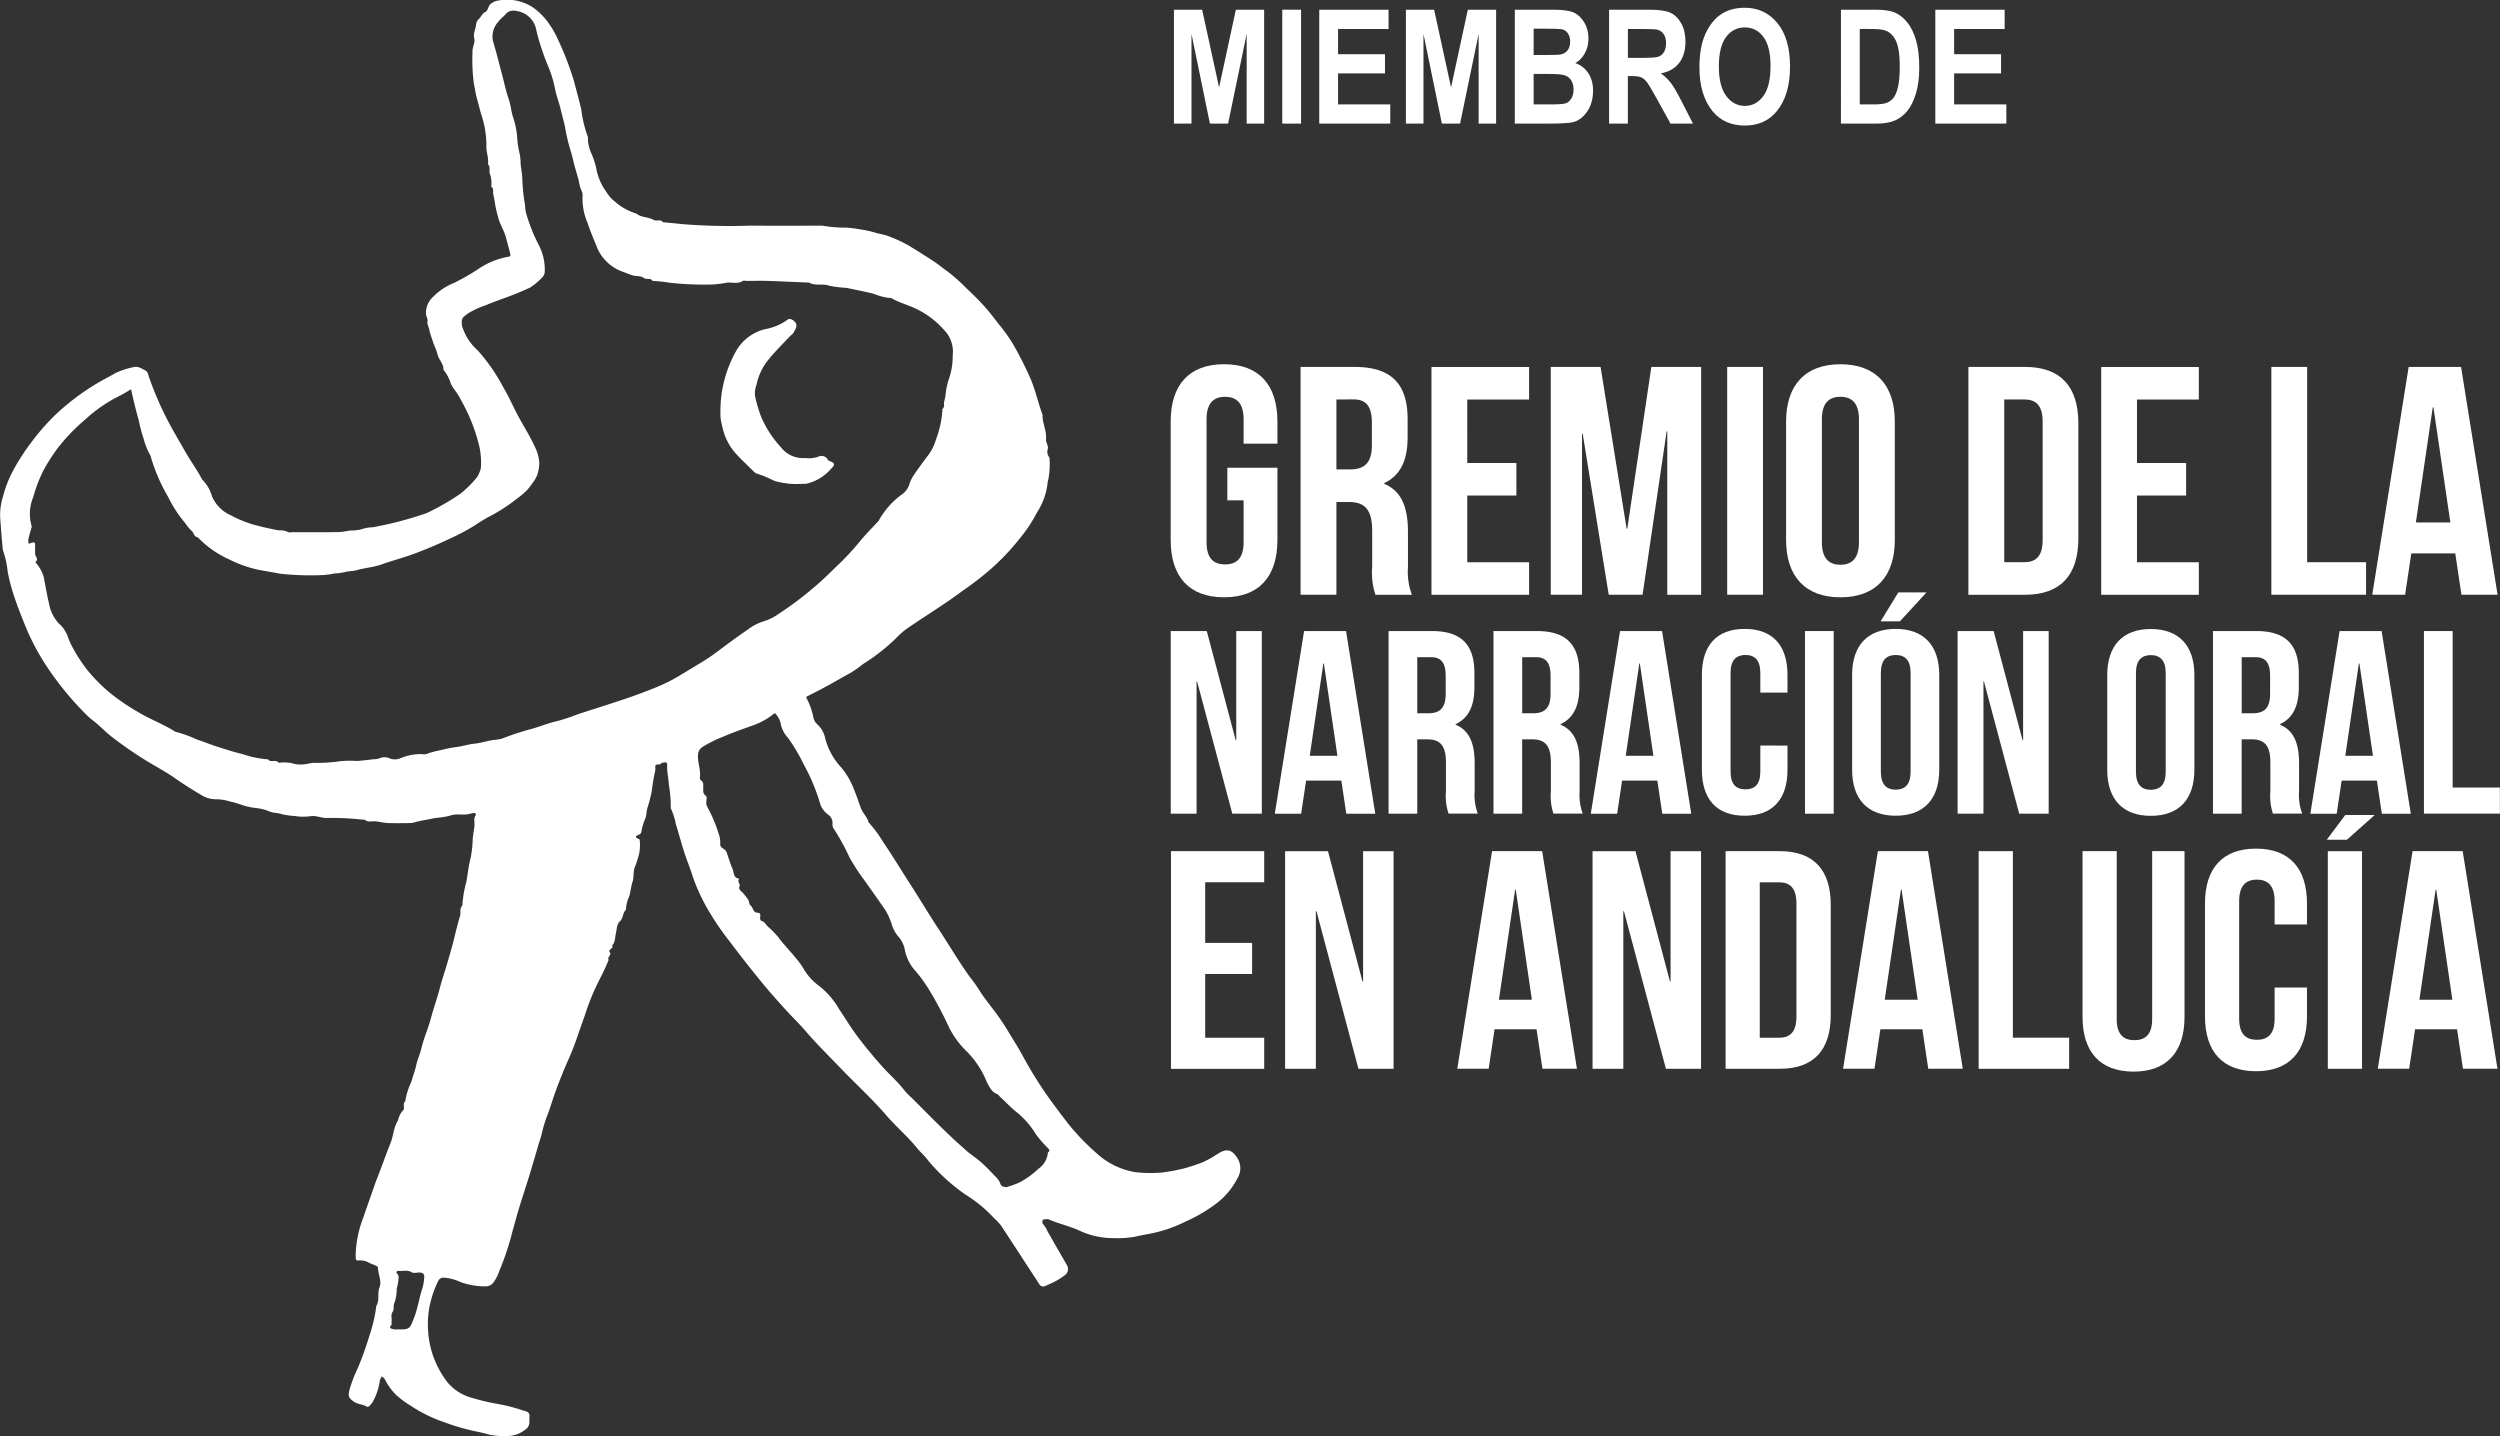
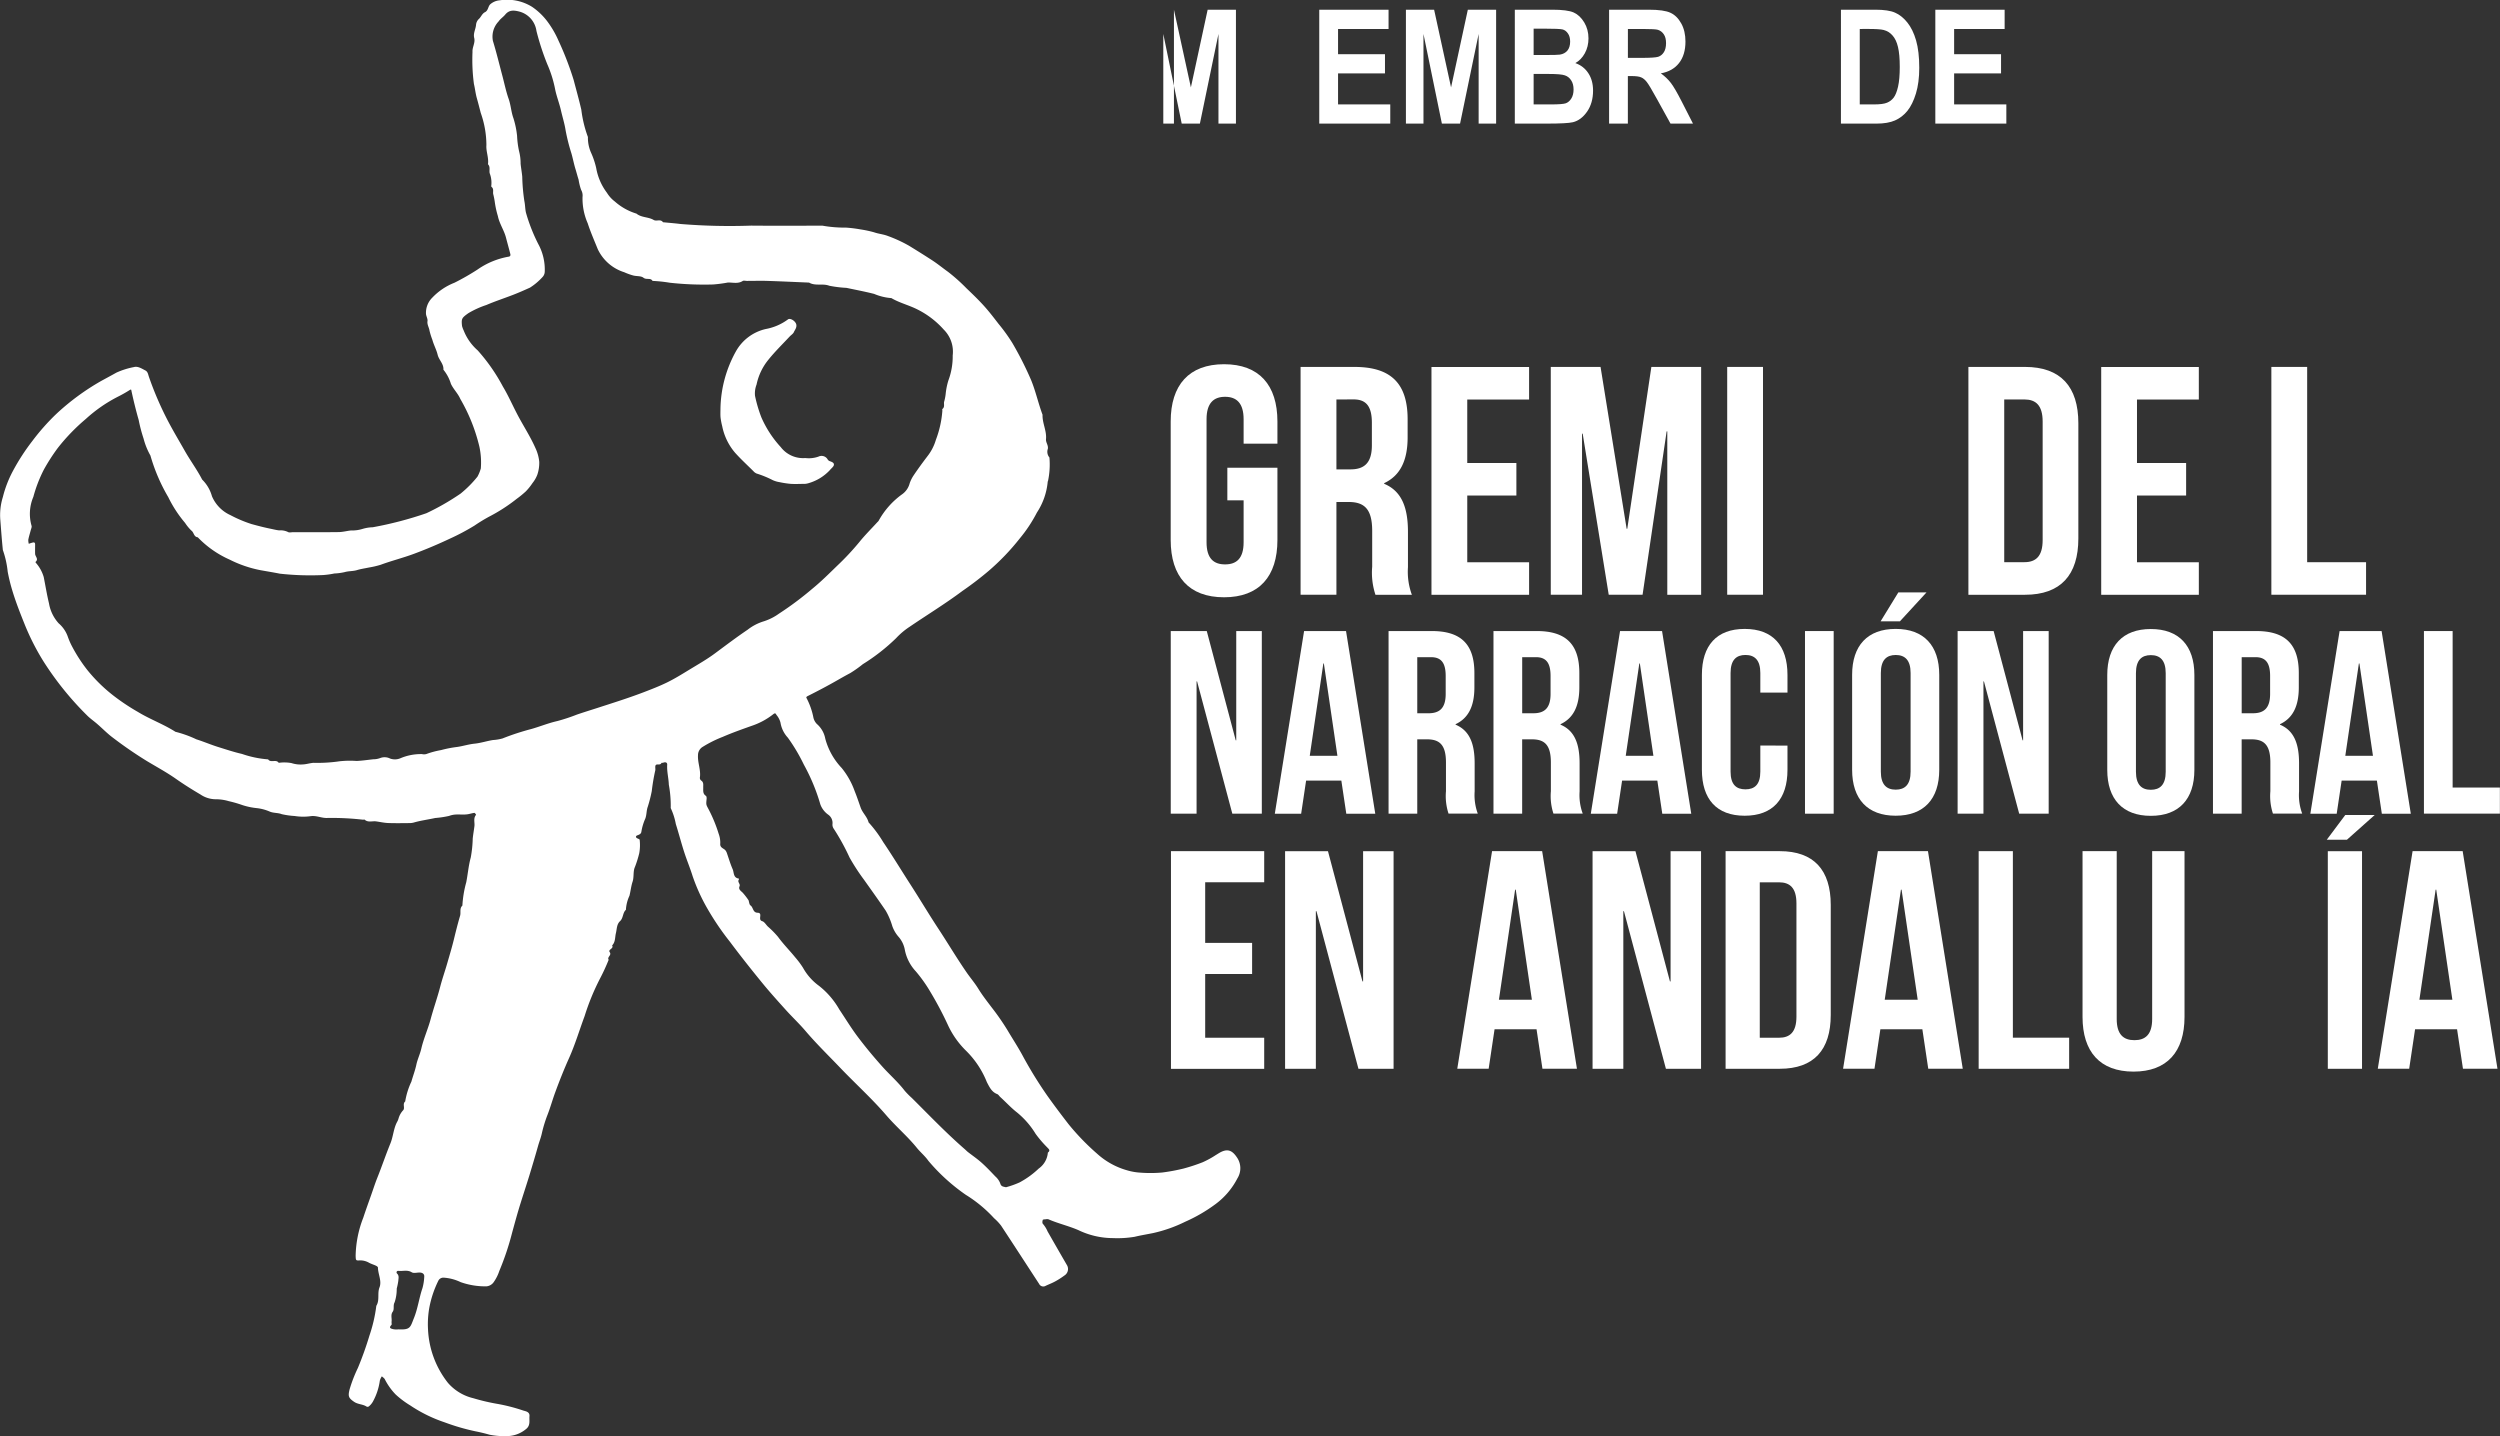
<svg xmlns="http://www.w3.org/2000/svg" version="1.1" viewBox="0 0 216.94 124.62">
  <rect x="0" y="0" width="216.94" height="124.62" fill="#333333" stroke="none" />
  <g transform="translate(101.59 31.61)" fill="#fff" data-name="Group 3">
    <path transform="translate(-28.44,-512.89)" d="m33.354 521.87h4.346v6.268c0 3.163-1.58 4.972-4.631 4.972s-4.631-1.809-4.631-4.972v-10.28c0-3.163 1.583-4.972 4.631-4.972s4.631 1.811 4.631 4.973v1.92h-2.934v-2.117c0-1.411-0.623-1.949-1.608-1.949s-1.608 0.537-1.608 1.949v10.674c0 1.411 0.623 1.92 1.608 1.92s1.608-0.509 1.608-1.92v-3.639h-1.412z" data-name="Path 8" />
    <path transform="translate(-52.621,-513.38)" d="m70.387 533.38a6.1 6.1 0 0 1-0.283-2.429v-3.106c0-1.837-0.623-2.514-2.034-2.514h-1.07v8.049h-3.11v-19.769h4.689c3.22 0 4.6 1.5 4.6 4.546v1.555c0 2.034-0.648 3.331-2.034 3.983v0.057c1.554 0.648 2.063 2.117 2.063 4.18v3.052a5.8 5.8 0 0 0 0.34 2.4h-3.161zm-3.387-16.946v6.067h1.214c1.157 0 1.863-0.509 1.863-2.088v-1.949c0-1.411-0.48-2.034-1.58-2.034z" data-name="Path 9" />
    <path transform="translate(-76.987,-513.37)" d="m102.72 521.94h4.263v2.823h-4.263v5.789h5.366v2.823h-8.472v-19.77h8.471v2.823h-5.366z" data-name="Path 10" />
    <path transform="translate(-99.217,-513.37)" d="m138.78 527.64h0.057l2.088-14.037h4.32v19.769h-2.937v-14.178h-0.057l-2.088 14.177h-2.937l-2.26-13.98h-0.057v13.98h-2.712v-19.769h4.32z" data-name="Path 11" />
    <path transform="translate(-132.07,-513.38)" d="m180.36 513.61h3.106v19.769h-3.106z" data-name="Path 12" />
-     <path transform="translate(-143.04,-512.89)" d="m196.44 517.86c0-3.163 1.666-4.972 4.717-4.972s4.717 1.809 4.717 4.972v10.28c0 3.163-1.666 4.972-4.717 4.972s-4.717-1.809-4.717-4.972zm3.106 10.477c0 1.411 0.623 1.949 1.608 1.949s1.608-0.537 1.608-1.949v-10.675c0-1.411-0.623-1.949-1.608-1.949s-1.608 0.537-1.608 1.949z" data-name="Path 13" />
    <path transform="translate(-176.97,-513.38)" d="m246.19 513.61h4.91c3.106 0 4.631 1.723 4.631 4.886v10c0 3.163-1.526 4.886-4.631 4.886h-4.91zm3.109 2.823v14.12h1.751c0.989 0 1.583-0.509 1.583-1.92v-10.28c0-1.411-0.594-1.92-1.583-1.92z" data-name="Path 14" />
    <path transform="translate(-201.7,-513.37)" d="m285.55 521.94h4.263v2.823h-4.263v5.789h5.366v2.823h-8.472v-19.77h8.471v2.823h-5.366z" data-name="Path 15" />
    <path transform="translate(-233.39,-513.38)" d="m328.9 513.61h3.106v16.946h5.111v2.823h-8.217z" data-name="Path 16" />
-     <path transform="translate(-252.18,-513.38)" d="m367.32 533.38h-3.135l-0.537-3.586h-3.815l-0.537 3.586h-2.851l3.16-19.769h4.546zm-7.092-6.272h2.994l-1.469-10h-0.057z" data-name="Path 17" />
    <path transform="translate(-28.447,-562.56)" d="m30.736 590.08h-0.045v11.478h-2.241v-15.849h3.125l2.514 9.485h0.044v-9.485h2.219v15.849h-2.559z" data-name="Path 18" />
    <path transform="translate(-47.826,-562.56)" d="m65.576 601.56h-2.514l-0.429-2.874h-3.058l-0.429 2.874h-2.286l2.54-15.849h3.64zm-5.684-5.026h2.4l-1.176-8.014h-0.044z" data-name="Path 19" />
    <path transform="translate(-69.006,-562.56)" d="m93.117 601.56a4.87 4.87 0 0 1-0.226-1.949v-2.489c0-1.472-0.5-2.015-1.631-2.015h-0.86v6.453h-2.49v-15.849h3.757c2.581 0 3.691 1.2 3.691 3.646v1.244c0 1.631-0.521 2.67-1.631 3.191v0.045c1.246 0.521 1.653 1.7 1.653 3.35v2.444a4.626 4.626 0 0 0 0.273 1.923h-2.536zm-2.717-13.582v4.867h0.973c0.928 0 1.494-0.407 1.494-1.675v-1.561c0-1.132-0.385-1.631-1.268-1.631z" data-name="Path 20" />
    <path transform="translate(-88.535,-562.56)" d="m121.75 601.56a4.87 4.87 0 0 1-0.226-1.949v-2.489c0-1.472-0.5-2.015-1.631-2.015h-0.861v6.453h-2.489v-15.849h3.76c2.581 0 3.691 1.2 3.691 3.646v1.244c0 1.631-0.521 2.67-1.631 3.191v0.045c1.246 0.521 1.653 1.7 1.653 3.35v2.444a4.627 4.627 0 0 0 0.273 1.923h-2.537zm-2.715-13.583v4.867h0.968c0.928 0 1.494-0.407 1.494-1.675v-1.561c0-1.132-0.385-1.631-1.268-1.631z" data-name="Path 21" />
    <path transform="translate(-106.66,-562.56)" d="m151.83 601.56h-2.514l-0.429-2.874h-3.058l-0.429 2.874h-2.286l2.537-15.849h3.646zm-5.684-5.026h2.4l-1.176-8.014h-0.045z" data-name="Path 22" />
    <path transform="translate(-127.36,-562.17)" d="m180.88 595.26v2.1c0 2.537-1.268 3.986-3.713 3.986s-3.713-1.449-3.713-3.986v-8.239c0-2.537 1.268-3.986 3.713-3.986s3.713 1.45 3.713 3.986v1.539h-2.356v-1.7c0-1.132-0.5-1.564-1.291-1.564s-1.291 0.429-1.291 1.564v8.557c0 1.132 0.5 1.539 1.291 1.539s1.291-0.407 1.291-1.539v-2.263z" data-name="Path 23" />
    <path transform="translate(-146.54,-562.57)" d="m201.58 585.72h2.489v15.849h-2.489z" data-name="Path 24" />
    <path transform="translate(-155.33,-555.38)" d="m214.46 582.33c0-2.537 1.335-3.986 3.78-3.986s3.78 1.45 3.78 3.986v8.239c0 2.537-1.335 3.986-3.78 3.986s-3.78-1.449-3.78-3.986zm6.453-7.152-2.308 2.511h-1.675l1.539-2.511zm-3.961 15.551c0 1.132 0.5 1.564 1.291 1.564s1.291-0.429 1.291-1.564v-8.557c0-1.132-0.5-1.564-1.291-1.564s-1.291 0.429-1.291 1.564z" data-name="Path 25" />
    <path transform="translate(-174.96,-562.56)" d="m245.53 590.08h-0.044v11.478h-2.242v-15.849h3.125l2.514 9.485h0.044v-9.485h2.219v15.849h-2.559z" data-name="Path 26" />
    <path transform="translate(-202.85,-562.17)" d="m284.12 589.13c0-2.537 1.335-3.986 3.78-3.986s3.78 1.45 3.78 3.986v8.239c0 2.537-1.335 3.986-3.78 3.986s-3.78-1.449-3.78-3.986zm2.489 8.4c0 1.132 0.5 1.564 1.291 1.564s1.291-0.429 1.291-1.564v-8.557c0-1.132-0.5-1.564-1.291-1.564s-1.291 0.429-1.291 1.564z" data-name="Path 27" />
    <path transform="translate(-222.52,-562.56)" d="m318.17 601.56a4.87 4.87 0 0 1-0.226-1.949v-2.489c0-1.472-0.5-2.015-1.631-2.015h-0.861v6.453h-2.489v-15.849h3.757c2.581 0 3.691 1.2 3.691 3.646v1.244c0 1.631-0.521 2.67-1.631 3.191v0.045c1.246 0.521 1.653 1.7 1.653 3.35v2.444a4.626 4.626 0 0 0 0.273 1.923h-2.537zm-2.715-13.583v4.867h0.973c0.928 0 1.494-0.407 1.494-1.675v-1.561c0-1.132-0.385-1.631-1.268-1.631z" data-name="Path 28" />
    <path transform="translate(-240.64,-562.56)" d="m348.25 601.56h-2.514l-0.429-2.874h-3.058l-0.429 2.874h-2.286l2.537-15.849h3.646zm-5.684-5.026h2.4l-1.176-8.014h-0.045z" data-name="Path 29" />
    <path transform="translate(-261.82,-562.57)" d="m370.57 585.72h2.489v13.58h4.1v2.263h-6.59v-15.843z" data-name="Path 30" />
    <path transform="translate(-28.488,-603.55)" d="m31.479 653.76h4.072v2.7h-4.072v5.531h5.121v2.7h-8.09v-18.891h8.09v2.7h-5.121z" data-name="Path 31" />
    <path transform="translate(-49.736,-603.55)" d="m62.384 651.01h-0.054v13.678h-2.67v-18.885h3.722l2.994 11.3h0.054v-11.3h2.645v18.885h-3.048z" data-name="Path 32" />
    <path transform="translate(-81.809,-603.55)" d="m117.06 664.68h-2.994l-0.512-3.427h-3.643l-0.512 3.427h-2.724l3.02-18.885h4.345zm-6.771-5.989h2.861l-1.4-9.549h-0.055z" data-name="Path 33" />
    <path transform="translate(-106.99,-603.55)" d="m146.32 651.01h-0.054v13.678h-2.67v-18.885h3.722l2.994 11.3h0.054v-11.3h2.645v18.885h-3.048z" data-name="Path 34" />
    <path transform="translate(-131.77,-603.55)" d="m179.92 645.8h4.7c2.969 0 4.425 1.647 4.425 4.666v9.552c0 3.02-1.456 4.666-4.425 4.666h-4.7zm2.966 2.7v13.491h1.672c0.944 0 1.51-0.486 1.51-1.834v-9.819c0-1.348-0.566-1.834-1.51-1.834h-1.672z" data-name="Path 35" />
    <path transform="translate(-153.65,-603.55)" d="m222.38 664.68h-2.994l-0.512-3.427h-3.643l-0.512 3.427h-2.724l3.02-18.885h4.345zm-6.771-5.989h2.861l-1.4-9.549h-0.054z" data-name="Path 36" />
    <path transform="translate(-178.89,-603.55)" d="m249 645.8h2.969v16.186h4.883v2.7h-7.852z" data-name="Path 37" />
    <path transform="translate(-198.23,-603.55)" d="m280.32 645.8v14.568c0 1.348 0.594 1.834 1.538 1.834s1.538-0.486 1.538-1.834v-14.568h2.808v14.381c0 3.02-1.51 4.749-4.425 4.749s-4.425-1.726-4.425-4.749v-14.381z" data-name="Path 38" />
-     <path transform="translate(-221.03,-603.09)" d="m319.63 657.18v2.508c0 3.023-1.51 4.749-4.425 4.749s-4.425-1.726-4.425-4.749v-9.819c0-3.023 1.51-4.749 4.425-4.749s4.425 1.726 4.425 4.749v1.831h-2.807v-2.025c0-1.348-0.594-1.863-1.539-1.863s-1.539 0.512-1.539 1.863v10.2c0 1.348 0.594 1.834 1.539 1.834s1.539-0.486 1.539-1.834v-2.7h2.807z" data-name="Path 39" />
    <path transform="translate(-243.72,-596.8)" d="m348.2 635.91-2.409 2.146h-1.751l1.605-2.146zm-4.072 3.144h2.969v18.885h-2.969z" data-name="Path 40" />
    <path transform="translate(-253.23,-603.55)" d="m368.36 664.68h-2.994l-0.512-3.427h-3.643l-0.512 3.427h-2.724l3.02-18.885h4.345zm-6.774-5.989h2.861l-1.4-9.549h-0.052z" data-name="Path 41" />
  </g>
  <g fill="#fff" data-name="Group 4">
    <path transform="translate(-.004 .018)" d="m0.034 45.132a5.258 5.258 0 0 1 0.22-2.024 9.828 9.828 0 0 1 0.867-2.249 18.406 18.406 0 0 1 1.679-2.595 19.253 19.253 0 0 1 2.073-2.346 20.64 20.64 0 0 1 3.951-2.9c0.427-0.233 0.855-0.461 1.279-0.7a6.627 6.627 0 0 1 1.517-0.481c0.343-0.1 0.678 0.128 0.99 0.287 0.225 0.113 0.243 0.345 0.32 0.565a28.5 28.5 0 0 0 1.67 3.863c0.453 0.862 0.957 1.7 1.435 2.546s1.065 1.635 1.514 2.502a3.249 3.249 0 0 1 0.847 1.441 3.137 3.137 0 0 0 1.6 1.64 11.144 11.144 0 0 0 1.845 0.78c0.54 0.148 1.08 0.289 1.627 0.4 0.253 0.051 0.5 0.118 0.76 0.146a1.476 1.476 0 0 1 0.772 0.143c0.1 0.069 0.292 0.013 0.44 0.013 1.32 0 2.641 0.01 3.958-8e-3 0.353-5e-3 0.7-0.1 1.059-0.141a3.041 3.041 0 0 0 0.993-0.131 3.439 3.439 0 0 1 0.9-0.148 31.625 31.625 0 0 0 4.657-1.218 21.217 21.217 0 0 0 2.963-1.7 9.654 9.654 0 0 0 1.469-1.476 3.471 3.471 0 0 0 0.289-0.709 6.549 6.549 0 0 0-0.12-1.87 15.244 15.244 0 0 0-1.663-4.168c-0.2-0.466-0.6-0.844-0.814-1.308a3.568 3.568 0 0 0-0.65-1.223c0.041-0.5-0.384-0.829-0.5-1.295-0.1-0.432-0.338-0.852-0.458-1.3a6.416 6.416 0 0 1-0.248-0.791c-0.036-0.284-0.223-0.522-0.174-0.834 0.028-0.192-0.107-0.4-0.13-0.609a1.84 1.84 0 0 1 0.542-1.418 5.339 5.339 0 0 1 1.929-1.3 20.86 20.86 0 0 0 1.991-1.139 6.73 6.73 0 0 1 2.677-1.116c0.179-0.02 0.207-0.115 0.177-0.241-0.118-0.473-0.253-0.942-0.374-1.412-0.166-0.65-0.571-1.205-0.706-1.878a7.891 7.891 0 0 1-0.269-1.233 6.509 6.509 0 0 0-0.138-0.686c-0.033-0.207 0.074-0.445-0.148-0.617-0.036-0.028-5e-3 -0.143-5e-3 -0.217a2.273 2.273 0 0 0-0.133-0.916c-0.1-0.248 0.077-0.583-0.166-0.826 0.082-0.563-0.177-1.108-0.136-1.656a8.392 8.392 0 0 0-0.489-2.794c-0.11-0.422-0.218-0.852-0.338-1.274-0.118-0.407-0.156-0.839-0.256-1.244a15.875 15.875 0 0 1-0.123-2.784c-0.028-0.409 0.256-0.786 0.148-1.208-0.1-0.4 0.125-0.752 0.159-1.134a0.793 0.793 0 0 1 0.225-0.494c0.215-0.182 0.287-0.478 0.553-0.609 0.281-0.141 0.266-0.5 0.45-0.678a1.414 1.414 0 0 1 0.819-0.35 4.11 4.11 0 0 1 2.822 0.57 5.621 5.621 0 0 1 1.395 1.366 8.349 8.349 0 0 1 0.893 1.569 26.8 26.8 0 0 1 1.315 3.411c0.223 0.855 0.463 1.707 0.663 2.572a10.354 10.354 0 0 0 0.573 2.372 3.182 3.182 0 0 0 0.279 1.377 6.949 6.949 0 0 1 0.438 1.308 5 5 0 0 0 0.934 2.157 2.766 2.766 0 0 0 0.683 0.755 5.049 5.049 0 0 0 1.878 1.052c0.435 0.356 1.029 0.276 1.489 0.548 0.256 0.151 0.6-0.107 0.814 0.2 0.5 0.049 1.006 0.087 1.507 0.151a52.283 52.283 0 0 0 6.139 0.143c2.068 0.02 4.132 5e-3 6.2 5e-3a10.8 10.8 0 0 0 2.027 0.166 11.571 11.571 0 0 1 1.279 0.159 9.51 9.51 0 0 1 1.162 0.248c0.386 0.138 0.821 0.169 1.21 0.325a11.842 11.842 0 0 1 1.824 0.842c0.655 0.4 1.308 0.809 1.955 1.228 0.5 0.32 0.952 0.693 1.43 1.036a15.311 15.311 0 0 1 1.584 1.412c0.522 0.5 1.044 1 1.528 1.535 0.448 0.494 0.855 1.026 1.261 1.553a15.238 15.238 0 0 1 1.205 1.668 29.23 29.23 0 0 1 1.625 3.209c0.409 0.99 0.627 2.029 1 3.025-0.028 0.724 0.368 1.387 0.3 2.116-0.028 0.292 0.212 0.522 0.161 0.837a0.769 0.769 0 0 0 0.136 0.757 6.908 6.908 0 0 1-0.123 2.039c-8e-3 0.02-0.026 0.043-0.026 0.064a5.807 5.807 0 0 1-0.937 2.674 12.376 12.376 0 0 1-1.483 2.241 20.091 20.091 0 0 1-2.71 2.827 28.311 28.311 0 0 1-2.259 1.727c-1.492 1.116-3.076 2.083-4.608 3.127a6.356 6.356 0 0 0-1.159 0.98 16.9 16.9 0 0 1-2.884 2.254 10.271 10.271 0 0 1-1.1 0.778c-0.368 0.194-0.732 0.4-1.093 0.606-0.821 0.473-1.661 0.914-2.508 1.341-0.128 0.064-0.258 0.115-0.182 0.228a6.129 6.129 0 0 1 0.594 1.7 1.158 1.158 0 0 0 0.3 0.54 2.224 2.224 0 0 1 0.727 1.272 5.916 5.916 0 0 0 1.428 2.549 6.787 6.787 0 0 1 1.121 2c0.192 0.468 0.351 0.952 0.519 1.428s0.571 0.8 0.688 1.285a10.7 10.7 0 0 1 1.272 1.714c0.814 1.2 1.561 2.439 2.346 3.654 0.824 1.277 1.6 2.584 2.436 3.856 0.821 1.249 1.586 2.536 2.436 3.772 0.333 0.486 0.719 0.931 1.029 1.435 0.345 0.563 0.755 1.087 1.154 1.615a21.367 21.367 0 0 1 1.372 1.973c0.425 0.719 0.883 1.418 1.287 2.155a35.628 35.628 0 0 0 2.2 3.577c0.594 0.834 1.208 1.648 1.835 2.456a20.71 20.71 0 0 0 2.464 2.546 6.486 6.486 0 0 0 2.6 1.441 4.984 4.984 0 0 0 1.111 0.2 11.416 11.416 0 0 0 1.94-8e-3 16.259 16.259 0 0 0 1.865-0.348 15.664 15.664 0 0 0 1.645-0.542 7.972 7.972 0 0 0 1.157-0.635c0.141-0.079 0.276-0.177 0.42-0.248 0.619-0.307 1.006-0.131 1.41 0.481a1.647 1.647 0 0 1 0.031 1.794 6.453 6.453 0 0 1-1.876 2.221 13.58 13.58 0 0 1-2.651 1.546 12.3 12.3 0 0 1-2.8 0.988c-0.53 0.107-1.07 0.194-1.589 0.32a9.04 9.04 0 0 1-1.888 0.115 6.942 6.942 0 0 1-3-0.693c-0.847-0.368-1.753-0.571-2.6-0.942a0.466 0.466 0 0 0-0.223 0c-0.092 0.01-0.248 0.01-0.264 0.056-0.038 0.1-0.054 0.281 5e-3 0.338a2.481 2.481 0 0 1 0.409 0.658q0.844 1.482 1.7 2.958a0.661 0.661 0 0 1-0.233 0.867 6.644 6.644 0 0 1-0.826 0.527c-0.261 0.143-0.545 0.246-0.814 0.376a0.4 0.4 0 0 1-0.56-0.174c-1.1-1.684-2.193-3.375-3.3-5.054a4.518 4.518 0 0 0-0.609-0.645 11.517 11.517 0 0 0-2.446-2.024 16.583 16.583 0 0 1-3.25-2.95c-0.3-0.43-0.7-0.75-1.016-1.144-0.811-1-1.8-1.832-2.63-2.8-1.259-1.464-2.689-2.751-4.017-4.143-1.006-1.052-2.052-2.068-2.994-3.175-0.56-0.658-1.185-1.241-1.758-1.881-0.7-0.778-1.4-1.553-2.057-2.362-0.937-1.149-1.858-2.308-2.746-3.5a23.386 23.386 0 0 1-1.977-2.913 16.011 16.011 0 0 1-1.259-2.766c-0.207-0.673-0.486-1.341-0.709-2.019-0.274-0.834-0.491-1.689-0.757-2.526a5.6 5.6 0 0 0-0.415-1.323 0.217 0.217 0 0 1-0.026-0.138 10.039 10.039 0 0 0-0.166-1.955c-0.018-0.576-0.179-1.144-0.141-1.732 0.013-0.194-0.154-0.258-0.356-0.171-0.043 0.018-0.128-5e-3 -0.138 0.015-0.11 0.243-0.415 0.051-0.507 0.2-0.077 0.131 0.01 0.348-0.046 0.5a17 17 0 0 0-0.292 1.745 12.04 12.04 0 0 1-0.345 1.354c-0.125 0.34-0.09 0.688-0.215 1.029a4.634 4.634 0 0 0-0.34 1.131c-0.018 0.184-0.159 0.256-0.34 0.32s-0.179 0.207 0.033 0.287c0.059 0.023 0.154 0.069 0.156 0.1a3.932 3.932 0 0 1-0.038 1.18 9.525 9.525 0 0 1-0.374 1.19c-0.171 0.371-0.067 0.862-0.2 1.264s-0.171 0.821-0.274 1.228a3.315 3.315 0 0 0-0.307 1.218c-0.292 0.264-0.215 0.711-0.512 0.988s-0.269 0.693-0.356 1.039c-0.09 0.363-0.033 0.763-0.328 1.064 0.171 0.287-0.381 0.343-0.21 0.583 0.2 0.279-0.256 0.42-0.09 0.663a17.425 17.425 0 0 1-0.752 1.632 20.122 20.122 0 0 0-1.336 3.257c-0.45 1.208-0.816 2.446-1.343 3.626-0.443 0.988-0.842 1.991-1.215 3.009-0.23 0.627-0.407 1.272-0.65 1.9a11.465 11.465 0 0 0-0.507 1.656c-0.082 0.368-0.22 0.709-0.322 1.067-0.238 0.847-0.489 1.689-0.745 2.531-0.251 0.816-0.519 1.627-0.775 2.444-0.264 0.839-0.494 1.689-0.727 2.538a23.749 23.749 0 0 1-1.118 3.344 3.656 3.656 0 0 1-0.463 0.934 0.862 0.862 0 0 1-0.655 0.4 6.432 6.432 0 0 1-2.239-0.366 3.963 3.963 0 0 0-1.487-0.389 0.485 0.485 0 0 0-0.455 0.284 9.053 9.053 0 0 0-0.77 2.3 8.088 8.088 0 0 0-0.118 1.886 8.073 8.073 0 0 0 1.727 4.657 4.2 4.2 0 0 0 2.206 1.336 17.747 17.747 0 0 0 1.975 0.471 15.361 15.361 0 0 1 2.362 0.6c0.187 0.061 0.571 0.1 0.535 0.489-0.036 0.4 0.113 0.819-0.333 1.144a2.639 2.639 0 0 1-1.778 0.583 6.04 6.04 0 0 1-1.364-0.123c-0.4-0.115-0.814-0.215-1.221-0.294a18.765 18.765 0 0 1-2.669-0.778 12.442 12.442 0 0 1-2.978-1.464 7.989 7.989 0 0 1-1.259-0.942 5.383 5.383 0 0 1-0.949-1.328c-0.051-0.1-0.171-0.174-0.258-0.258a1.213 1.213 0 0 0-0.177 0.374 5.241 5.241 0 0 1-0.612 1.84 1.463 1.463 0 0 1-0.328 0.386 0.2 0.2 0 0 1-0.194 0.036c-0.333-0.228-0.755-0.189-1.1-0.425-0.481-0.33-0.537-0.484-0.392-1.07a12.266 12.266 0 0 1 0.722-1.868 28.881 28.881 0 0 0 1-2.8 12.869 12.869 0 0 0 0.6-2.592c0.31-0.491 0.069-1.07 0.276-1.6 0.215-0.553-0.128-1.141-0.136-1.722 0-0.054-0.1-0.125-0.174-0.159-0.187-0.087-0.386-0.148-0.573-0.241a1.547 1.547 0 0 0-0.809-0.22c-0.371 0.026-0.363 0-0.379-0.4a9.534 9.534 0 0 1 0.665-3.311c0.215-0.658 0.453-1.308 0.681-1.957 0.177-0.5 0.338-1.006 0.535-1.5 0.394-0.983 0.732-1.991 1.131-2.968 0.251-0.609 0.271-1.272 0.573-1.855a1.276 1.276 0 0 0 0.136-0.317 1.74 1.74 0 0 1 0.414-0.732c0.161-0.207-0.087-0.54 0.166-0.75a6.411 6.411 0 0 1 0.537-1.722c0.138-0.491 0.322-0.962 0.43-1.469 0.1-0.471 0.317-0.911 0.43-1.392 0.2-0.873 0.581-1.7 0.814-2.572 0.253-0.939 0.581-1.855 0.826-2.8 0.179-0.691 0.42-1.369 0.617-2.057 0.192-0.668 0.394-1.333 0.56-2.009 0.171-0.7 0.343-1.4 0.548-2.088 0.087-0.294-0.067-0.64 0.2-0.888a9.547 9.547 0 0 1 0.338-2.034c0.138-0.709 0.194-1.438 0.389-2.142a10.308 10.308 0 0 0 0.171-1.65c0.038-0.353 0.1-0.706 0.146-1.059 0.044-0.33-0.118-0.688 0.143-0.99 8e-3 -0.01-0.1-0.177-0.146-0.171-0.23 0.028-0.455 0.113-0.686 0.133-0.271 0.026-0.548 0-0.821 8e-3a1.959 1.959 0 0 0-0.693 0.125 8.6 8.6 0 0 1-1.2 0.179c-0.617 0.138-1.246 0.215-1.853 0.392a1.367 1.367 0 0 1-0.353 0.049c-0.622 5e-3 -1.246 0.018-1.868-5e-3 -0.353-0.013-0.706-0.095-1.059-0.143-0.33-0.043-0.688 0.118-0.988-0.146-0.028-0.026-0.1 0-0.146 0a23.741 23.741 0 0 0-3.076-0.151c-0.484 0.031-0.934-0.217-1.433-0.159a4.665 4.665 0 0 1-1.412-0.01 6.86 6.86 0 0 1-1.126-0.159c-0.361-0.141-0.737-0.077-1.093-0.246a3.893 3.893 0 0 0-1.072-0.279 5.894 5.894 0 0 1-1.244-0.261 10.5 10.5 0 0 0-1.195-0.345 3.964 3.964 0 0 0-1.123-0.164 2.367 2.367 0 0 1-1.331-0.415c-0.727-0.427-1.438-0.873-2.129-1.359-0.8-0.56-1.661-1.026-2.5-1.53a35.489 35.489 0 0 1-2.962-2.034c-0.486-0.36-0.906-0.8-1.371-1.2-0.289-0.253-0.614-0.471-0.883-0.745a26.81 26.81 0 0 1-3.792-4.708 20.735 20.735 0 0 1-1.625-3.209c-0.386-0.962-0.768-1.929-1.064-2.917a15.52 15.52 0 0 1-0.4-1.633 8.019 8.019 0 0 0-0.407-1.842 0.511 0.511 0 0 1-0.023-0.146c-0.084-0.818-0.141-1.642-0.207-2.468zm82.642-14.3a2.707 2.707 0 0 0-0.78-2.252 7.582 7.582 0 0 0-2.326-1.768c-0.727-0.361-1.517-0.55-2.216-0.962a4.721 4.721 0 0 1-1.5-0.366c-0.793-0.2-1.594-0.351-2.393-0.522a10.325 10.325 0 0 1-1.494-0.184c-0.581-0.223-1.21 0.046-1.753-0.274-1.2-0.049-2.4-0.107-3.6-0.146-0.6-0.02-1.195 0-1.794 0-0.125 0-0.279-0.049-0.368 8e-3 -0.412 0.264-0.86 0.12-1.287 0.133a11.665 11.665 0 0 1-1.285 0.169 27.019 27.019 0 0 1-3.749-0.151 12.755 12.755 0 0 0-1.5-0.159c-0.179-0.3-0.535-0.069-0.791-0.276-0.21-0.169-0.589-0.115-0.883-0.194a5.077 5.077 0 0 1-0.78-0.281 3.8 3.8 0 0 1-2.3-2c-0.3-0.747-0.627-1.482-0.875-2.252a5.334 5.334 0 0 1-0.448-2.282 0.993 0.993 0 0 0-0.125-0.619 4.975 4.975 0 0 1-0.217-0.88c-0.1-0.31-0.179-0.627-0.274-0.934-0.136-0.445-0.22-0.9-0.348-1.346a16.418 16.418 0 0 1-0.509-2.027c-0.092-0.583-0.271-1.139-0.4-1.707-0.138-0.609-0.376-1.2-0.5-1.807a10.237 10.237 0 0 0-0.681-2.188 21.952 21.952 0 0 1-0.944-2.894 2.025 2.025 0 0 0-1.482-1.684c-0.494-0.125-0.883-0.156-1.231 0.264-0.174 0.21-0.422 0.366-0.571 0.589a1.907 1.907 0 0 0-0.494 1.694c0.307 1 0.55 2.014 0.819 3.022 0.179 0.673 0.317 1.361 0.548 2.014 0.194 0.553 0.215 1.139 0.42 1.691a7.876 7.876 0 0 1 0.31 1.515 7.68 7.68 0 0 0 0.177 1.348 4.166 4.166 0 0 1 0.128 1.067c0.038 0.379 0.11 0.755 0.143 1.134a16.266 16.266 0 0 0 0.182 2.1c0.077 0.353 0.061 0.709 0.151 1.052a15.094 15.094 0 0 0 1.064 2.694 4.632 4.632 0 0 1 0.555 2.387 0.7 0.7 0 0 1-0.182 0.453 5.329 5.329 0 0 1-1.1 0.931c-0.461 0.207-0.924 0.415-1.4 0.6-0.793 0.31-1.607 0.573-2.387 0.908a7.769 7.769 0 0 0-1.571 0.716c-0.563 0.407-0.606 0.468-0.537 1.108a2.279 2.279 0 0 0 0.143 0.386 4.457 4.457 0 0 0 1.215 1.727 15.843 15.843 0 0 1 2.188 3.14c0.45 0.747 0.806 1.558 1.21 2.336 0.519 1.006 1.149 1.952 1.609 2.991a3.615 3.615 0 0 1 0.335 1.2 3.225 3.225 0 0 1-0.166 1.118 2.691 2.691 0 0 1-0.415 0.722 5.007 5.007 0 0 1-0.583 0.727 8.44 8.44 0 0 1-0.778 0.637 14.7 14.7 0 0 1-2.416 1.561 14.6 14.6 0 0 0-1.251 0.765 19.353 19.353 0 0 1-2.144 1.139c-1.013 0.478-2.055 0.921-3.114 1.315-0.954 0.356-1.94 0.6-2.891 0.952a7.586 7.586 0 0 1-1.021 0.238c-0.343 0.074-0.693 0.12-1.029 0.223-0.351 0.107-0.724 0.077-1.052 0.171a4.748 4.748 0 0 1-0.916 0.125 7.308 7.308 0 0 1-0.983 0.136 23.89 23.89 0 0 1-3.751-0.12c-0.553-0.11-1.113-0.2-1.668-0.3a10.265 10.265 0 0 1-2.687-0.919 8.727 8.727 0 0 1-2.769-1.94c-0.351-0.031-0.322-0.422-0.56-0.586a3.837 3.837 0 0 1-0.54-0.66 10.632 10.632 0 0 1-1.459-2.236 15.543 15.543 0 0 1-1.548-3.61 6.073 6.073 0 0 1-0.594-1.471 13.248 13.248 0 0 1-0.425-1.615c-0.235-0.824-0.443-1.666-0.624-2.508-0.023-0.1-8e-3 -0.182-0.156-0.09a11.635 11.635 0 0 1-1.029 0.581 12.635 12.635 0 0 0-2.776 1.927 16.926 16.926 0 0 0-2.453 2.544 17.039 17.039 0 0 0-1.18 1.835 11.941 11.941 0 0 0-0.921 2.38 3.754 3.754 0 0 0-0.158 2.505c0.041 0.113-0.041 0.274-0.074 0.409-0.069 0.271-0.156 0.535-0.207 0.809a1.142 1.142 0 0 0 0.043 0.353c0.1-0.036 0.2-0.074 0.307-0.1 0.133-0.041 0.243-0.031 0.241 0.151 0 0.274-8e-3 0.548 0 0.821 8e-3 0.235 0.34 0.461 0.023 0.711a1.112 1.112 0 0 0 0.064 0.092 3.231 3.231 0 0 1 0.662 1.216c0.151 0.76 0.274 1.525 0.455 2.277a3.433 3.433 0 0 0 0.839 1.732 2.715 2.715 0 0 1 0.773 1.1 6.425 6.425 0 0 0 0.317 0.765 13.423 13.423 0 0 0 1.4 2.19 13.632 13.632 0 0 0 2.406 2.328 18.49 18.49 0 0 0 1.986 1.31c1.052 0.642 2.216 1.057 3.25 1.72a9.743 9.743 0 0 1 1.822 0.655c0.635 0.2 1.251 0.466 1.888 0.665 0.683 0.212 1.372 0.443 2.062 0.6a8.961 8.961 0 0 0 2.272 0.473c0.233 0.333 0.693-0.041 0.921 0.3a3.485 3.485 0 0 1 1.109 0.023 2.518 2.518 0 0 0 0.993 0.115c0.3-0.013 0.6-0.113 0.911-0.138a13.176 13.176 0 0 0 2.259-0.133 7.994 7.994 0 0 1 1.489-0.028c0.479-0.023 0.954-0.092 1.433-0.146a1.739 1.739 0 0 0 0.627-0.113 1.06 1.06 0 0 1 0.844 0.049 1.231 1.231 0 0 0 0.9-0.028 4.538 4.538 0 0 1 1.87-0.358 0.743 0.743 0 0 0 0.374-5e-3 7.375 7.375 0 0 1 1.279-0.343 9.766 9.766 0 0 1 1.387-0.271c0.507-0.072 1-0.235 1.522-0.287s1.054-0.228 1.592-0.315a3.95 3.95 0 0 0 0.832-0.138 21.57 21.57 0 0 1 2.5-0.819c0.757-0.215 1.484-0.517 2.262-0.691a16.139 16.139 0 0 0 1.7-0.563c0.568-0.194 1.141-0.371 1.712-0.555 1.359-0.44 2.723-0.867 4.061-1.377 0.688-0.264 1.377-0.53 2.037-0.852s1.3-0.719 1.932-1.105c0.757-0.461 1.533-0.9 2.244-1.43 0.934-0.691 1.858-1.392 2.82-2.042a4.332 4.332 0 0 1 1.415-0.734 4.621 4.621 0 0 0 1.292-0.652 27.947 27.947 0 0 0 2.907-2.17c0.76-0.619 1.456-1.315 2.162-2a22.553 22.553 0 0 0 1.911-2.042c0.489-0.609 1.049-1.162 1.576-1.74a0.7 0.7 0 0 0 0.1-0.107 6.98 6.98 0 0 1 2.068-2.326 1.674 1.674 0 0 0 0.632-0.937 3.018 3.018 0 0 1 0.3-0.622c0.394-0.591 0.814-1.164 1.246-1.732a4.215 4.215 0 0 0 0.727-1.415 8.94 8.94 0 0 0 0.563-2.528c0-0.049-0.02-0.128 0-0.146 0.225-0.166 0.115-0.407 0.148-0.614a4.123 4.123 0 0 0 0.138-0.686 5.848 5.848 0 0 1 0.235-1.176 5.972 5.972 0 0 0 0.376-2.172zm4.624 72.175a7.885 7.885 0 0 0 1.174-0.417 7.616 7.616 0 0 0 1.666-1.205 1.878 1.878 0 0 0 0.793-1.385c0.264-0.2 0.056-0.322-0.072-0.468a9.839 9.839 0 0 1-0.99-1.159 7.3 7.3 0 0 0-1.612-1.855c-0.527-0.409-0.967-0.9-1.453-1.338-0.092-0.084-0.161-0.215-0.266-0.256-0.491-0.189-0.673-0.612-0.9-1.039a7.925 7.925 0 0 0-1.783-2.7 7.579 7.579 0 0 1-1.622-2.311 29.892 29.892 0 0 0-1.494-2.815 12.5 12.5 0 0 0-1.269-1.789 3.784 3.784 0 0 1-0.96-1.917 2.35 2.35 0 0 0-0.512-1.053 2.819 2.819 0 0 1-0.568-0.962 6.041 6.041 0 0 0-0.568-1.331c-0.612-0.9-1.241-1.778-1.868-2.661a18.29 18.29 0 0 1-1.268-1.946 19.352 19.352 0 0 0-1.369-2.495 0.614 0.614 0 0 1-0.118-0.391 0.879 0.879 0 0 0-0.358-0.832 1.892 1.892 0 0 1-0.693-0.9 16.728 16.728 0 0 0-1.428-3.442 15.347 15.347 0 0 0-1.392-2.346 2.505 2.505 0 0 1-0.637-1.3 1.689 1.689 0 0 0-0.348-0.67c-0.041-0.064-0.082-0.223-0.264-0.077a6.193 6.193 0 0 1-1.888 1.021c-0.844 0.3-1.689 0.6-2.515 0.957a10.448 10.448 0 0 0-1.735 0.865 0.838 0.838 0 0 0-0.409 0.724c-0.041 0.66 0.264 1.29 0.161 1.955a0.291 0.291 0 0 0 0.113 0.243c0.235 0.156 0.174 0.386 0.179 0.6 8e-3 0.264-0.056 0.545 0.233 0.732 0.056 0.036 0.072 0.177 0.061 0.264-0.049 0.494-0.043 0.489 0.118 0.8a12.388 12.388 0 0 1 0.929 2.229 2.21 2.21 0 0 1 0.138 0.832c-0.049 0.4 0.317 0.415 0.463 0.624a0.792 0.792 0 0 1 0.1 0.184c0.169 0.479 0.307 0.967 0.512 1.43 0.128 0.292 0.043 0.752 0.537 0.814a0.171 0.171 0 0 1-5e-3 0.1c-0.141 0.207 0.161 0.356 0.064 0.576-0.115 0.261 0.125 0.4 0.276 0.55a6.023 6.023 0 0 1 0.509 0.66c0.051 0.154 0.061 0.371 0.166 0.443 0.253 0.171 0.189 0.627 0.619 0.637 0.5 0.01-0.028 0.614 0.4 0.732 0.187 0.051 0.322 0.3 0.481 0.458a8.211 8.211 0 0 1 0.888 0.9c0.455 0.627 1 1.172 1.487 1.771a7.577 7.577 0 0 1 0.683 0.913 4.828 4.828 0 0 0 1.392 1.571 6.986 6.986 0 0 1 1.753 2.039c0.537 0.8 1.034 1.625 1.612 2.39 0.665 0.883 1.374 1.735 2.111 2.559 0.637 0.714 1.364 1.343 1.95 2.106a6.726 6.726 0 0 0 0.629 0.637c1.507 1.5 2.978 3.037 4.583 4.434 0.092 0.079 0.177 0.169 0.271 0.246 0.394 0.307 0.811 0.591 1.182 0.921 0.427 0.381 0.821 0.8 1.215 1.213a1.534 1.534 0 0 1 0.409 0.573c0.082 0.308 0.264 0.298 0.507 0.357zm-52.717 12.331c1.054 0.056 1.024-0.194 1.341-0.977 0.34-0.839 0.448-1.745 0.74-2.6a4.425 4.425 0 0 0 0.154-0.98c0.026-0.238-0.138-0.353-0.348-0.371-0.246-0.02-0.553 0.087-0.734-0.023-0.381-0.235-0.765-0.082-1.144-0.125-0.182-0.02-0.218 0.151-0.133 0.233 0.2 0.194 0.118 0.42 0.11 0.624a5.875 5.875 0 0 1-0.138 0.683 3.657 3.657 0 0 1-0.182 1.187c-0.161 0.292 0 0.586-0.171 0.826-0.194 0.269-0.054 0.571-0.095 0.855-0.013 0.1 0.036 0.238-0.015 0.289-0.281 0.287 0.01 0.32 0.166 0.366a1.473 1.473 0 0 0 0.449 0.013z" data-name="Path 42" />
    <path transform="translate(-181.78,-80.461)" d="m244.3 115.89a10.58 10.58 0 0 1 1.351-4.959 3.981 3.981 0 0 1 2.592-1.922 4.644 4.644 0 0 0 1.9-0.821c0.2-0.174 0.678 0.141 0.737 0.435 0.054 0.269-0.12 0.455-0.212 0.66-0.067 0.148-0.238 0.248-0.358 0.374-0.617 0.663-1.272 1.3-1.835 2a5.02 5.02 0 0 0-1.044 2.175 2.108 2.108 0 0 0-0.133 0.98 11.914 11.914 0 0 0 0.548 1.86 9.279 9.279 0 0 0 1.686 2.587 2.439 2.439 0 0 0 2.131 0.949 2.51 2.51 0 0 0 1.141-0.123 0.606 0.606 0 0 1 0.786 0.225 0.366 0.366 0 0 0 0.159 0.154c0.182 0.067 0.422 0.136 0.394 0.338-0.023 0.161-0.228 0.3-0.345 0.448a4.048 4.048 0 0 1-1.909 1.154 1.314 1.314 0 0 1-0.427 0.046c-0.348 5e-3 -0.7 0.02-1.044 0a7.993 7.993 0 0 1-0.983-0.148 2.259 2.259 0 0 1-0.6-0.177 8.7 8.7 0 0 0-1.4-0.573 0.775 0.775 0 0 1-0.284-0.212c-0.53-0.525-1.08-1.031-1.579-1.586a5.057 5.057 0 0 1-1.118-2.293 5.943 5.943 0 0 1-0.146-0.76c-0.025-0.261-8e-3 -0.537-8e-3 -0.811z" data-name="Path 43" />
  </g>
  <g fill="#fff" stroke-width=".518" aria-label="MIEMBRO DE">
-     <path d="m101.87 10.726v-9.884h2.447l1.47 6.742 1.456-6.742h2.454v9.884h-1.517v-7.781l-1.611 7.781h-1.578l-1.598-7.781v7.781z" />
-     <path d="m111.27 10.726v-9.884h1.632v9.884z" />
+     <path d="m101.87 10.726v-9.884l1.47 6.742 1.456-6.742h2.454v9.884h-1.517v-7.781l-1.611 7.781h-1.578l-1.598-7.781v7.781z" />
    <path d="m114.48 10.726v-9.884h6.014v1.672h-4.383v2.191h4.072v1.665h-4.072v2.69h4.531v1.665z" />
    <path d="m122 10.726v-9.884h2.447l1.47 6.742 1.456-6.742h2.454v9.884h-1.517v-7.781l-1.611 7.781h-1.578l-1.598-7.781v7.781z" />
    <path d="m131.45 0.842h3.243q1.328 0 1.868 0.243 0.539 0.243 0.91 0.856 0.371 0.614 0.371 1.389 0 0.715-0.317 1.294-0.317 0.573-0.823 0.85 0.721 0.256 1.126 0.877 0.411 0.62 0.411 1.51 0 1.079-0.519 1.827-0.519 0.742-1.227 0.917-0.492 0.121-2.286 0.121h-2.758zm1.632 1.645v2.286h1.079q0.971 0 1.2-0.034 0.418-0.067 0.654-0.351 0.236-0.29 0.236-0.782 0-0.438-0.196-0.708-0.189-0.276-0.465-0.344-0.27-0.067-1.564-0.067zm0 3.931v2.643h1.517q0.998 0 1.281-0.101 0.283-0.108 0.472-0.411 0.196-0.31 0.196-0.782 0-0.485-0.209-0.796-0.202-0.317-0.546-0.432-0.337-0.121-1.389-0.121z" />
    <path d="m139.63 10.726v-9.884h3.445q1.321 0 1.888 0.27 0.566 0.263 0.93 0.924 0.364 0.654 0.364 1.571 0 1.16-0.56 1.868-0.553 0.708-1.578 0.89 0.526 0.378 0.87 0.829 0.344 0.445 0.937 1.605l0.984 1.928h-1.949l-1.187-2.151q-0.641-1.166-0.87-1.456-0.229-0.297-0.485-0.405-0.256-0.115-0.823-0.115h-0.337v4.126zm1.632-5.704h1.214q1.113 0 1.416-0.094 0.303-0.101 0.492-0.398 0.189-0.297 0.189-0.789 0-0.472-0.189-0.755-0.189-0.29-0.512-0.398-0.229-0.074-1.328-0.074h-1.281z" />
-     <path d="m147.47 5.845q0-1.766 0.519-2.906 0.526-1.146 1.369-1.706 0.843-0.56 2.043-0.56 1.74 0 2.832 1.328 1.099 1.328 1.099 3.783 0 2.481-1.16 3.877-1.018 1.234-2.764 1.234-1.76 0-2.778-1.22-1.16-1.396-1.16-3.83zm1.686-0.067q0 1.706 0.647 2.562 0.647 0.85 1.605 0.85 0.964 0 1.598-0.843 0.634-0.85 0.634-2.603 0-1.719-0.62-2.542-0.614-0.823-1.611-0.823t-1.625 0.829-0.627 2.569z" />
    <path d="m159.75 0.842h2.987q1.133 0 1.706 0.256 0.58 0.249 1.065 0.85 0.485 0.6 0.762 1.558 0.276 0.957 0.276 2.38 0 1.281-0.29 2.232-0.29 0.944-0.735 1.497t-1.079 0.836q-0.627 0.276-1.618 0.276h-3.075zm1.632 1.672v6.547h1.227q0.789 0 1.139-0.148 0.357-0.148 0.58-0.445 0.229-0.303 0.378-0.951 0.148-0.647 0.148-1.706 0-1.099-0.155-1.733-0.148-0.634-0.472-0.998-0.317-0.364-0.775-0.479-0.344-0.088-1.328-0.088z" />
    <path d="m167.94 10.726v-9.884h6.014v1.672h-4.383v2.191h4.072v1.665h-4.072v2.69h4.531v1.665z" />
  </g>
</svg>